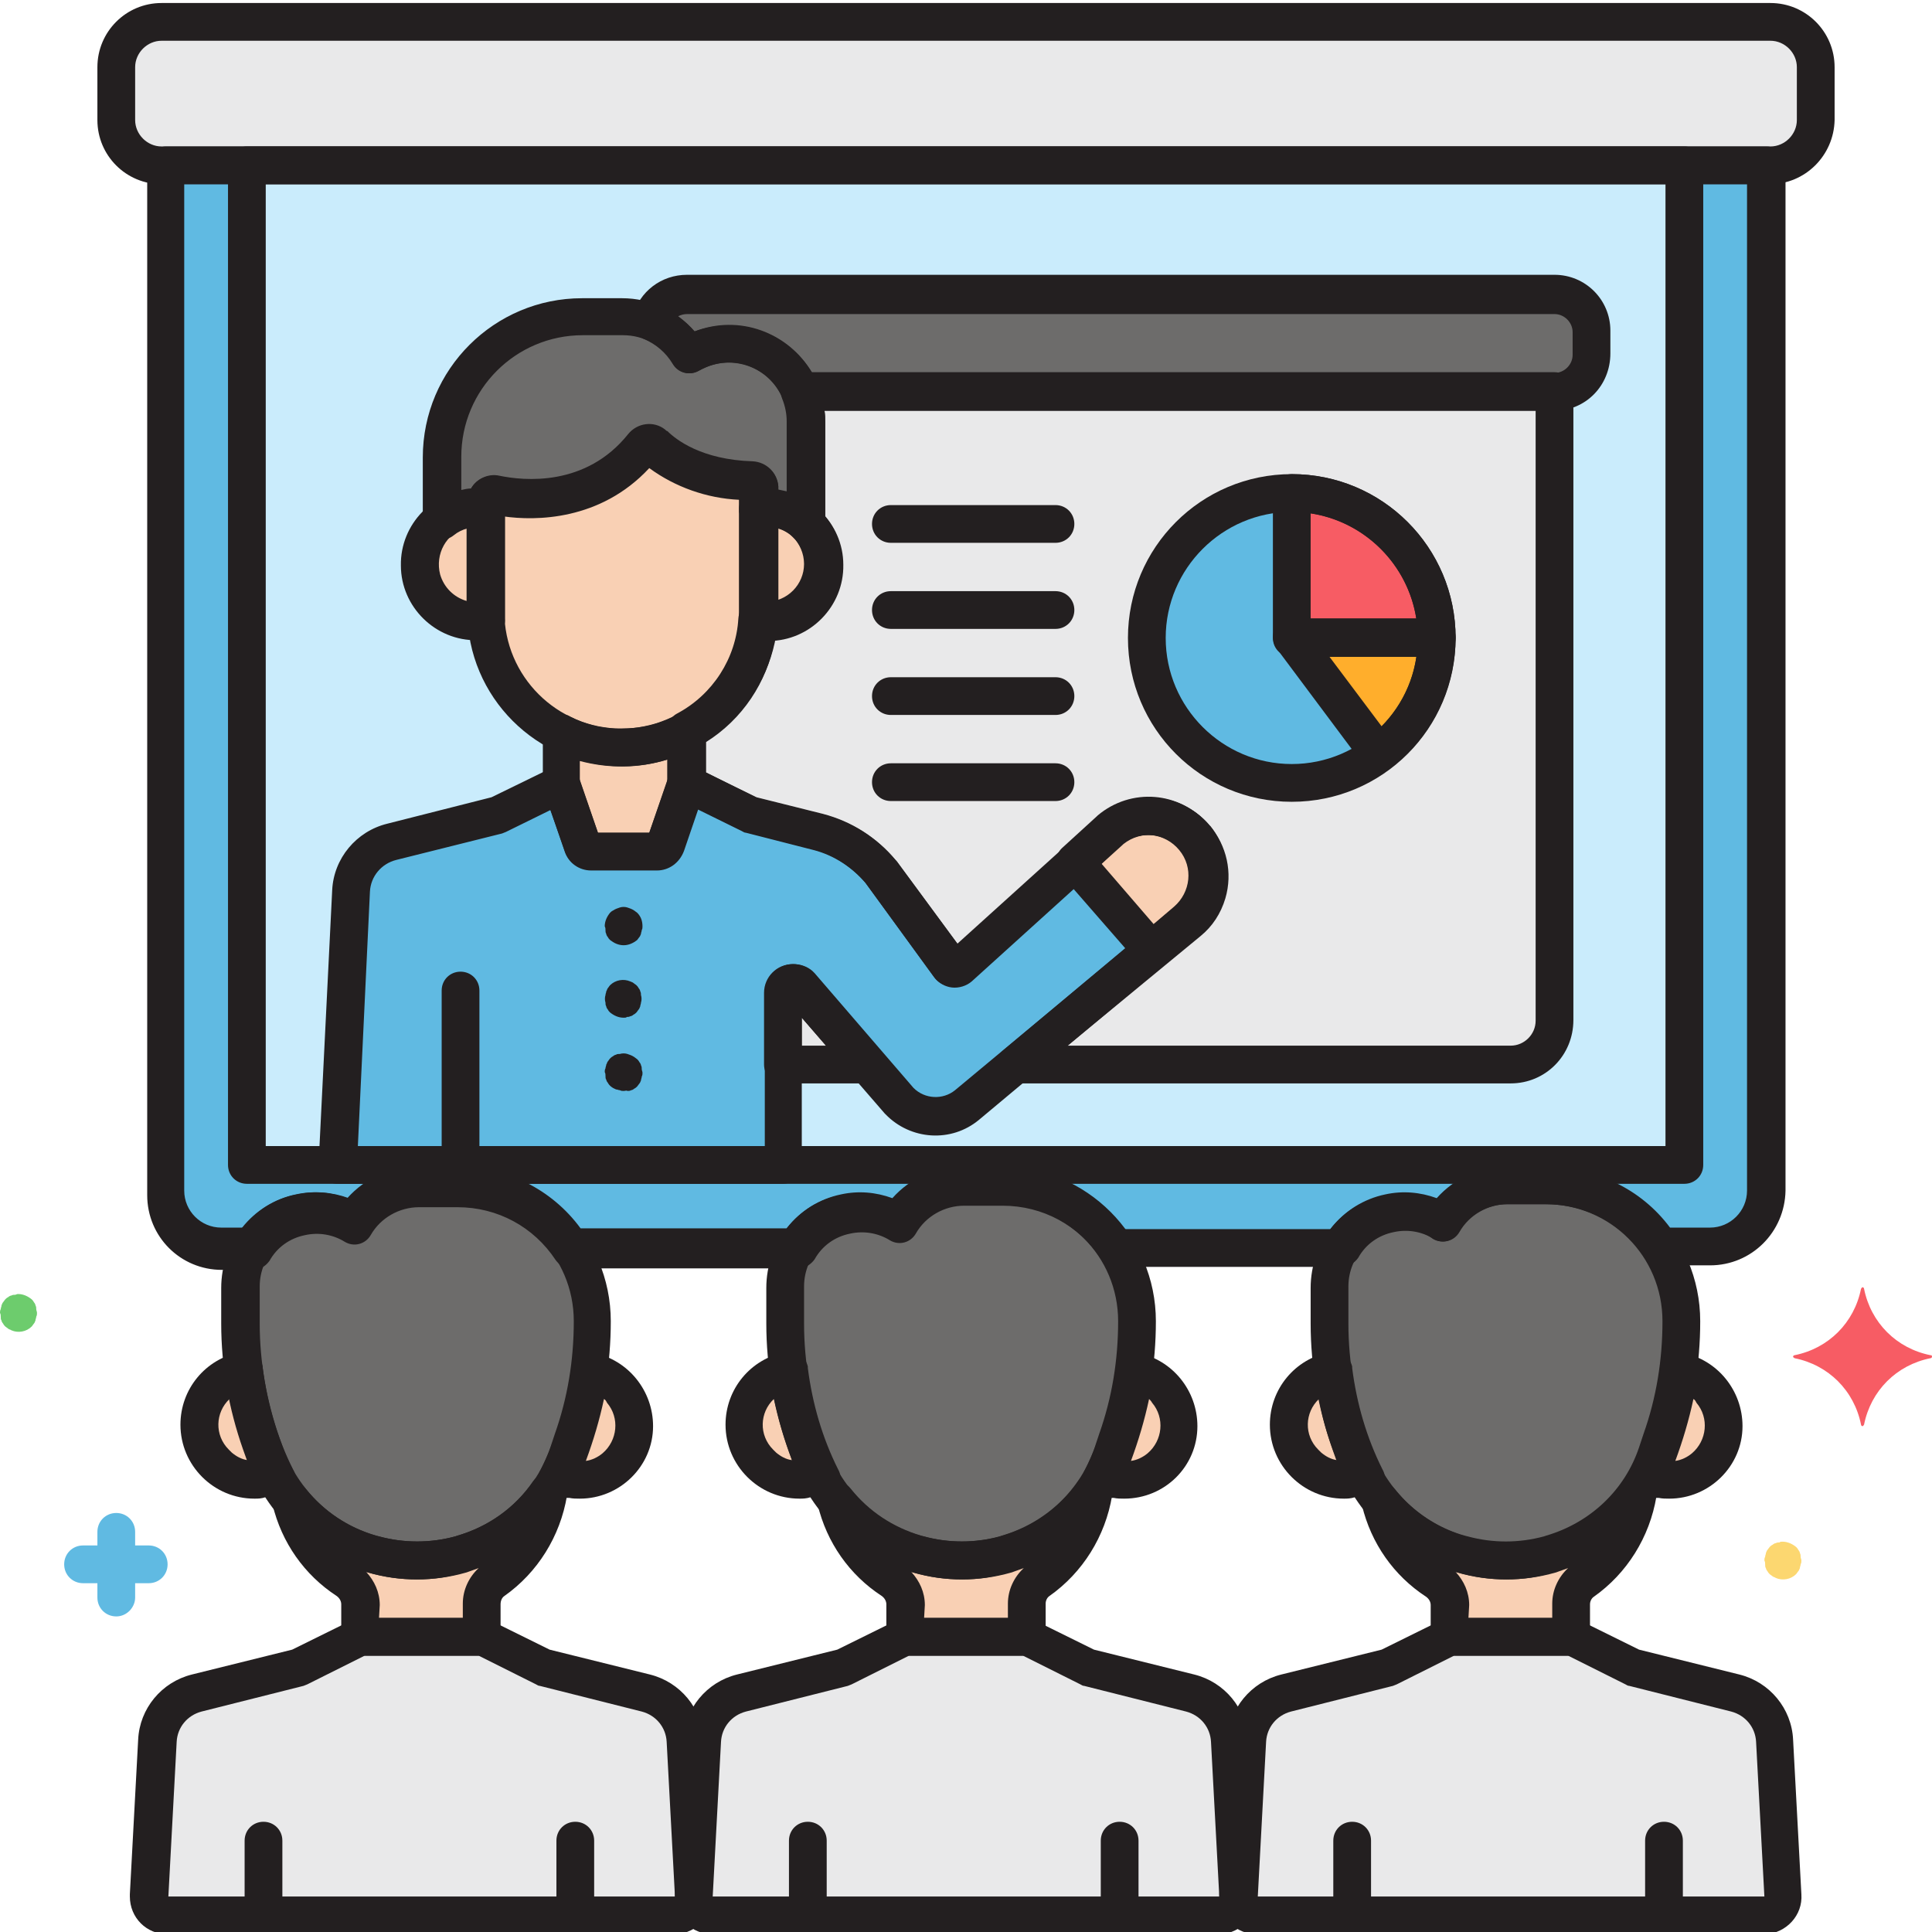
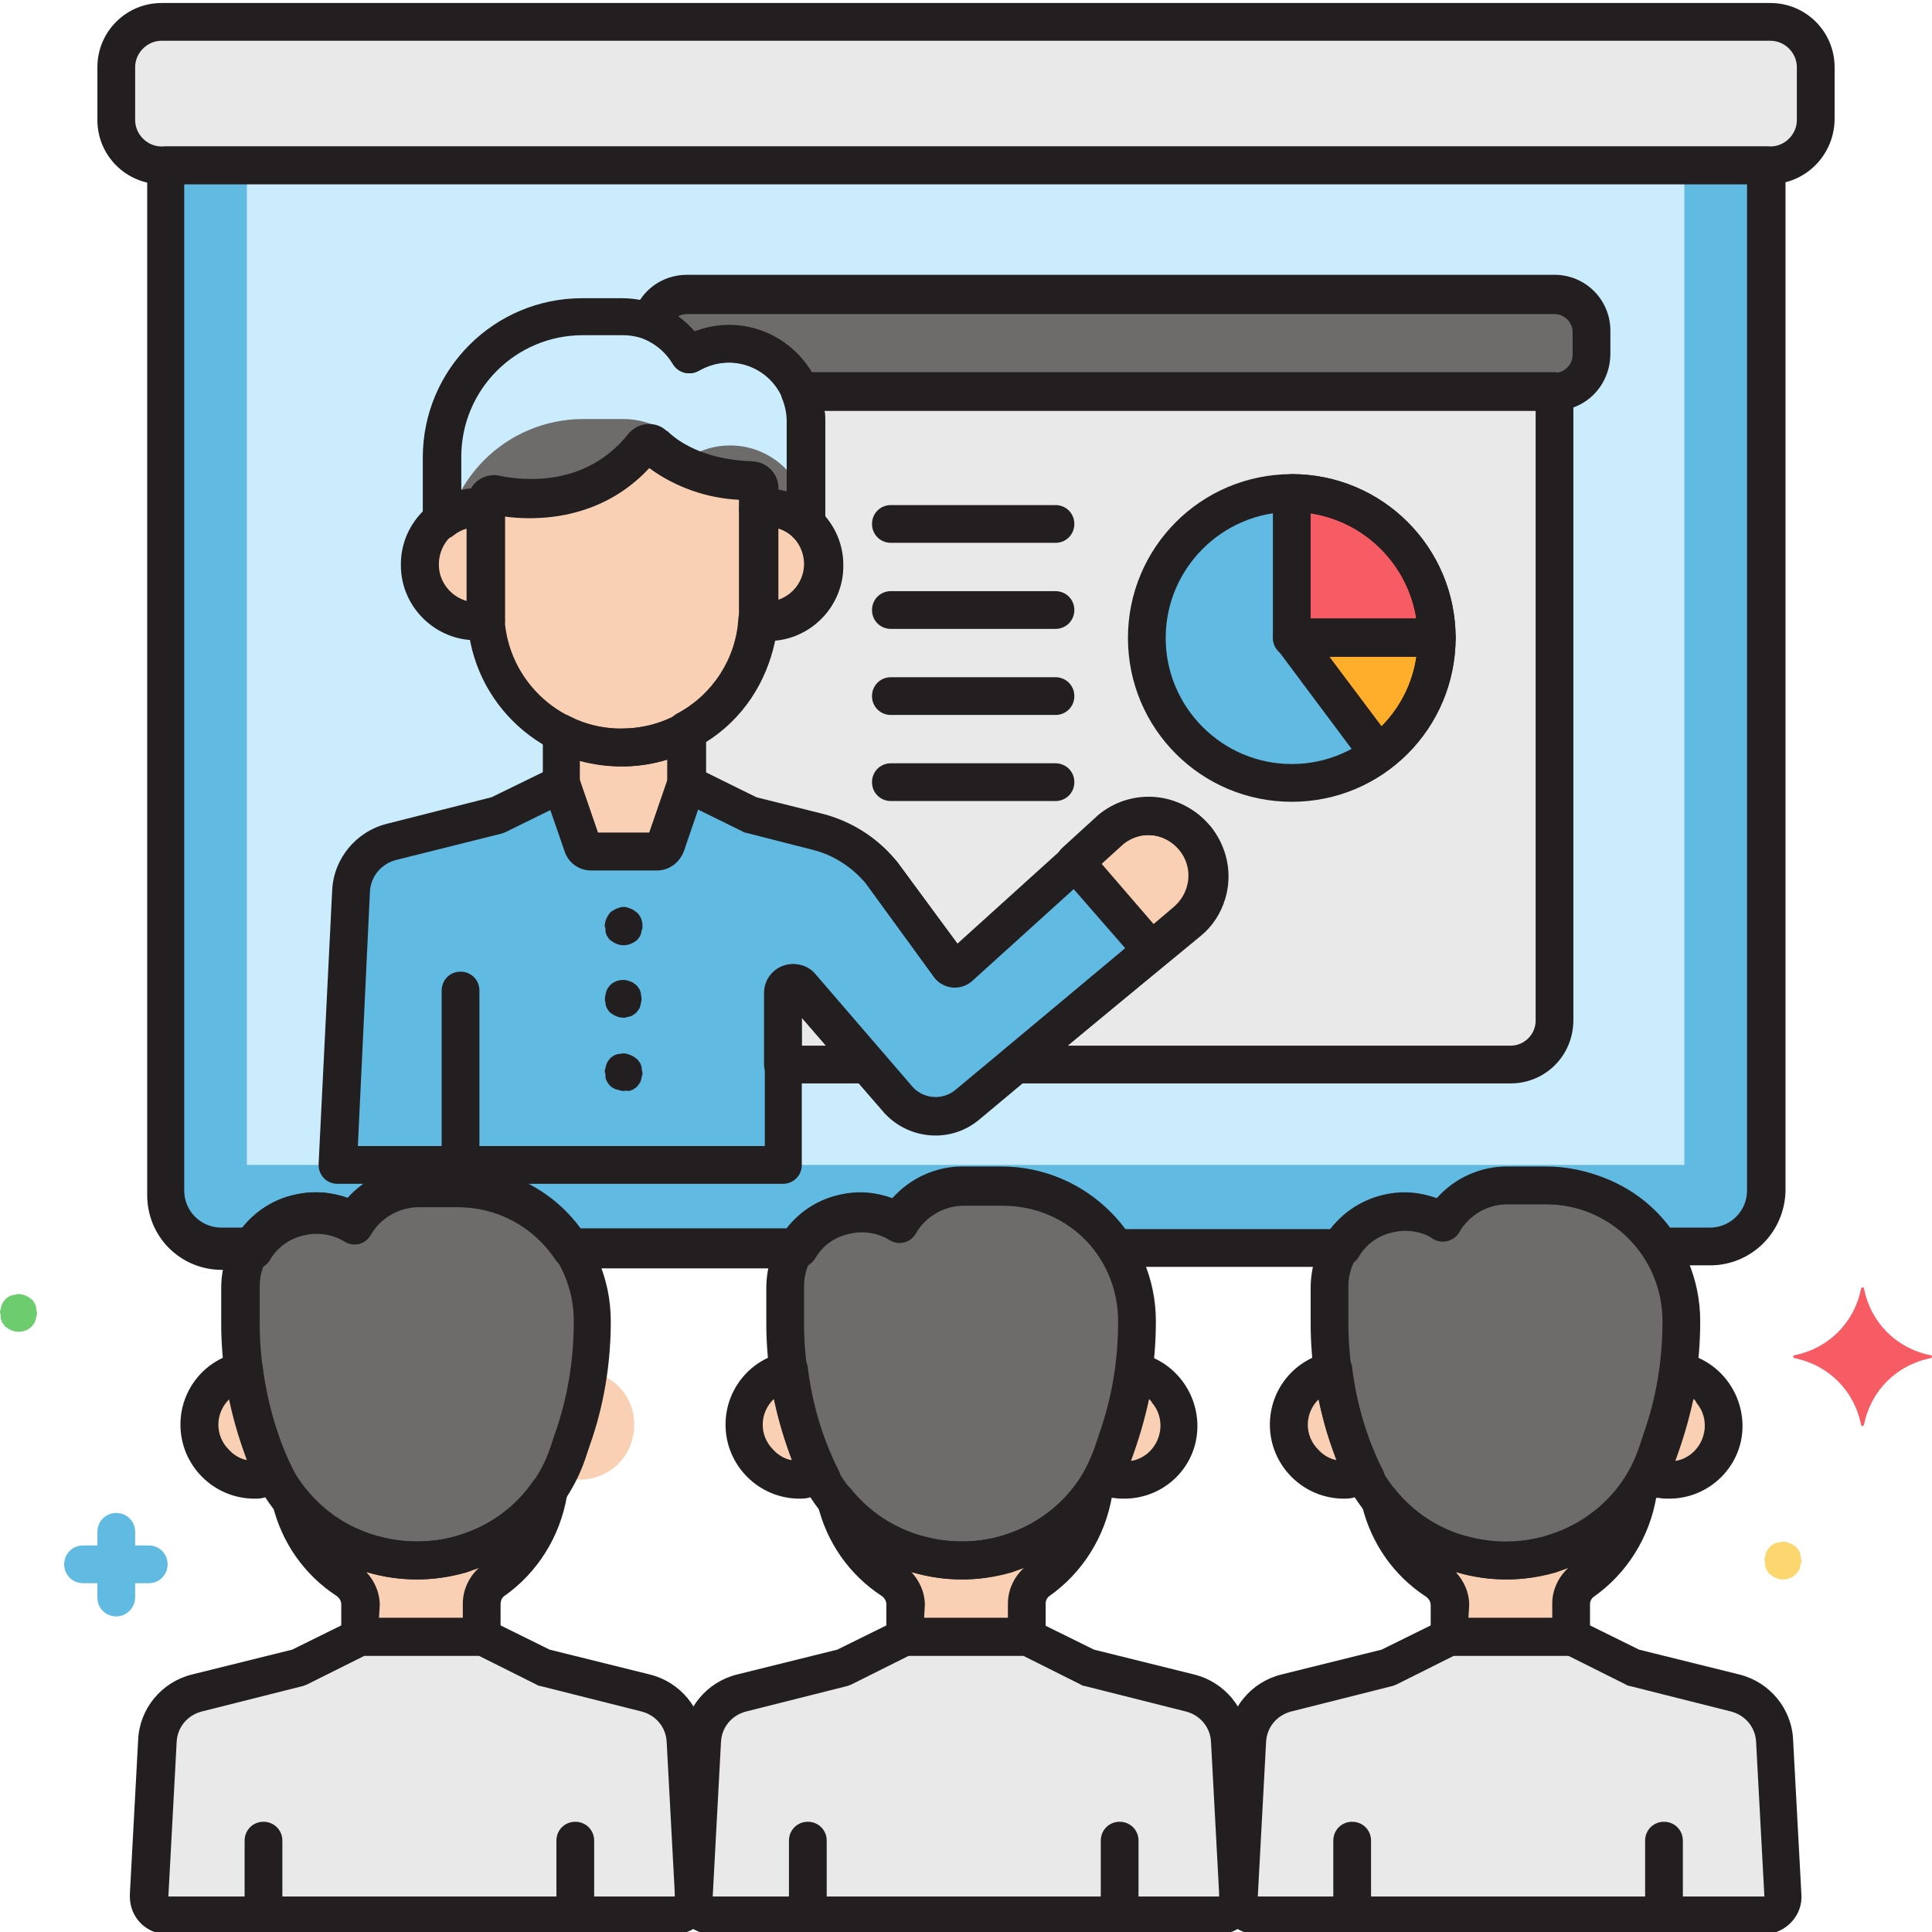
<svg xmlns="http://www.w3.org/2000/svg" height="511pt" viewBox="0 0 511.8 511" width="511pt">
  <path d="m157.199 349.602c0-19.801-16.199-36-36-36h-10.199c-7 0-13.602 3.797-17 9.797-4.199-2.598-9.398-3.398-14.199-2.398-9.402 2-16 10.398-15.801 20v9.398c0 10.801 1.801 21.602 5.398 31.801l1 2.801c4.602 12.801 15 22.602 28 26.398l.801.203c7.602 2.199 15.402 2.199 23 0l.602-.203c13.199-3.797 23.598-13.598 28-26.598l1.199-3.602c3.398-10.398 5.199-21 5.199-31.598zm0 0" fill="#6d6c6b" />
  <path d="m301.602 349.602c0-19.801-16.203-36-36-36h-10.203c-7 0-13.598 3.797-17 9.797-4.199-2.598-9.398-3.398-14.199-2.398-9.398 2-16 10.398-15.801 20v9.398c0 10.801 1.801 21.602 5.402 31.801l1 2.801c4.598 12.801 15 22.602 28 26.398l.801.203c7.598 2.199 15.398 2.199 23 0l.598-.203c13.199-3.797 23.602-13.598 28-26.598l1.199-3.602c3.402-10.398 5.203-21 5.203-31.598zm0 0" fill="#6d6c6b" />
  <path d="m445.801 349.602c0-19.801-16.199-36-36-36h-10.199c-7 0-13.602 3.797-17 9.797-4.203-2.598-9.402-3.398-14.203-2.398-9.398 2-16 10.398-15.797 20v9.398c0 10.801 1.797 21.602 5.398 31.801l1 2.801c4.602 12.801 15 22.602 28 26.398l.801.203c7.598 2.199 15.398 2.199 23 0l.598-.203c13-3.797 23.602-13.598 28-26.598l1.203-3.602c3.398-10.398 5.199-21 5.199-31.598zm0 0" fill="#6d6c6b" />
  <path d="m181.398 460.602c-.398-6-4.598-11.203-10.398-12.602l-27-6.801-16.398-8h-32.203l-16.199 8-27 6.801c-5.801 1.398-10 6.602-10.398 12.602l-2.199 41c-.203 2.797 2 5.199 4.797 5.398h.203 134.199c2.801 0 5-2.199 5-5v-.199zm0 0" fill="#e9e9ea" />
  <path d="m325.602 460.602c-.402-6-4.602-11.203-10.402-12.602l-27-6.801-16.199-8h-32.199l-16.199 8-27 6.801c-5.801 1.398-10 6.602-10.402 12.602l-2.199 41c-.199 2.797 2 5.199 4.801 5.398h.199 134.199c2.801 0 5-2.199 5-5v-.199zm0 0" fill="#e9e9ea" />
  <path d="m470 460.602c-.398-6-4.602-11.203-10.398-12.602l-27-6.801-16.203-8h-32.199l-16.199 8-27.199 6.801c-5.801 1.398-10 6.602-10.402 12.602l-2.199 41c-.199 2.797 2 5.199 4.801 5.398h.199 134.199c2.801 0 5-2.199 5-5v-.199zm0 0" fill="#e9e9ea" />
  <path d="m122.602 411.199-.602.199c-7.602 2.203-15.398 2.203-23 0l-.801-.199c-8.398-2.398-15.598-7.199-21-14 2 8.801 7.402 16.199 15 21.199 2.199 1.402 3.402 3.801 3.402 6.402v8.598h32.199s0-5 0-8.797c0-2.402 1.199-4.801 3.199-6.203 7.801-5.598 13-14 14.602-23.398-5.602 7.801-13.801 13.398-23 16.199zm0 0" fill="#f9d0b4" />
  <path d="m156.199 362.801c-1.398 10-4.199 19.598-8.598 28.598h3.598c8 1.203 15.402-4 16.602-12 .199-.797.199-1.398.199-2.199.199-7-4.801-13-11.801-14.398zm0 0" fill="#f9d0b4" />
  <path d="m64.602 362.801c-6.801 1.398-11.801 7.398-11.801 14.398.199 8 6.801 14.402 14.801 14.402.797 0 1.398 0 2.199-.203h3.398c-4.398-9-7.398-18.598-8.598-28.598zm0 0" fill="#f9d0b4" />
  <path d="m267 411.199-.602.199c-7.598 2.203-15.398 2.203-23 0l-.797-.199c-8.402-2.398-15.602-7.199-21-14 2 8.801 7.398 16.199 15 21.199 2.199 1.402 3.398 3.801 3.398 6.402v8.598h31.801s0-5 0-8.797c0-2.402 1.199-4.801 3.199-6.203 7.801-5.598 13-14 14.602-23.398-5.402 7.801-13.402 13.398-22.602 16.199zm0 0" fill="#f9d0b4" />
  <path d="m300.602 362.801c-1.402 10-4.203 19.598-8.801 28.598h3.598c8 1.203 15.402-4 16.602-12 .199-.797.199-1.398.199-2.199.199-7-4.801-13-11.598-14.398zm0 0" fill="#f9d0b4" />
  <path d="m209 362.801c-6.801 1.398-11.801 7.398-11.801 14.398.199 8 6.801 14.402 14.801 14.402.801 0 1.398 0 2.199-.203h3.402c-4.602-9-7.402-18.598-8.602-28.598zm0 0" fill="#f9d0b4" />
  <path d="m411.199 411.199-.598.199c-7.602 2.203-15.402 2.203-23 0l-.801-.199c-8.402-2.398-15.602-7.199-21-14 2 8.801 7.398 16.199 15 21.199 2.199 1.402 3.398 3.801 3.398 6.402v8.598h32.199s0-5 0-8.797c0-2.402 1.203-4.801 3.203-6.203 7.797-5.598 13-14 14.598-23.398-5.801 7.801-13.801 13.398-23 16.199zm0 0" fill="#f9d0b4" />
  <path d="m444.801 362.801c-1.402 10-4.199 19.598-8.801 28.598h3.602c8 1.203 15.398-4 16.598-12 .199-.797.199-1.398.199-2.199.203-7-4.598-13-11.598-14.398zm0 0" fill="#f9d0b4" />
  <path d="m353.199 362.801c-6.801 1.398-11.801 7.398-11.801 14.398.203 8 6.801 14.402 14.801 14.402.801 0 1.402 0 2.199-.203h3.402c-4.402-9-7.402-18.598-8.602-28.598zm0 0" fill="#f9d0b4" />
  <path d="m42.801 5.398h426.199c6.602 0 12 5.402 12 12v14c0 6.602-5.398 12-12 12h-426.199c-6.602 0-12-5.398-12-12v-14c0-6.598 5.398-12 12-12zm0 0" fill="#e9e9ea" />
  <path d="m58.602 329.801h8.398c5.602-9.199 17.801-12.199 27-6.602 3.602-6 10-9.801 17-9.801h10.199c12.199 0 23.402 6.203 30.199 16.402h59.801c5.602-9.199 17.801-12.199 27-6.602 3.602-6 10-9.801 17-9.801h10.199c12.203 0 23.402 6.203 30.203 16.402h59.797c5.602-9.199 17.801-12.199 27-6.602 3.602-6 10-9.801 17-9.801h10.203c12.199 0 23.398 6.203 30.199 16.402h13.199c8.199 0 14.801-6.602 14.801-14.801v-271.602h-424v271.602c0 8.199 6.598 14.801 14.801 14.801zm0 0" fill="#60bae2" />
  <path d="m65.398 43.398h380.801v264.801h-380.801zm0 0" fill="#caecfc" />
  <path d="m511.398 358.602c-9-1.801-15.797-8.602-17.598-17.602 0-.199-.199-.398-.402-.398-.199 0-.199.199-.398.398-1.801 9-8.602 15.801-17.602 17.602-.199 0-.398.199-.398.398s.199.199.398.398c9 1.801 15.801 8.602 17.602 17.602 0 .199.199.398.398.398.203 0 .203-.199.402-.398 1.801-9 8.598-15.801 17.598-17.602.203 0 .402-.199.402-.398 0-.398-.199-.398-.402-.398zm0 0" fill="#f75c64" />
  <path d="m39.398 419h-17.398c-2.801 0-5-2.199-5-5s2.199-5 5-5h17.398c2.801 0 5 2.199 5 5s-2.199 5-5 5zm0 0" fill="#60bae2" />
  <path d="m30.801 427.801c-2.801 0-5-2.199-5-5v-17.402c0-2.797 2.199-5 5-5s5 2.203 5 5v17.402c0 2.598-2.199 5-5 5zm0 0" fill="#60bae2" />
  <path d="m4.801 342.398c1.398 0 2.598.602 3.598 1.402.203.199.402.398.602.801.199.199.398.598.398.797.203.402.203.602.203 1 0 .402.199.602.199 1 0 .402 0 .602-.199 1 0 .402-.203.602-.203 1-.199.402-.199.602-.398.801s-.398.602-.602.801c-1.398 1.398-3.598 1.801-5.398 1-.199-.199-.602-.199-.801-.398-.199-.203-.598-.402-.801-.602-.199-.199-.398-.398-.598-.801-.199-.199-.402-.598-.402-.801-.199-.199-.199-.598-.199-1 0-.398 0-.598-.199-1 0-.398 0-.598.199-1 0-.398.199-.598.199-1 .203-.398.203-.598.402-.797.199-.203.398-.602.598-.801.203-.199.402-.402.801-.602.199-.199.602-.398.801-.398.398-.199.602-.199 1-.199.199 0 .398-.203.801-.203zm0 0" fill="#6dcc6d" />
  <path d="m472.199 408c1.402 0 2.602.602 3.602 1.398.199.203.398.402.598.801.203.199.402.602.402.801.199.398.199.602.199 1s.199.602.199 1 0 .602-.199 1c0 .398-.199.602-.199 1-.199.398-.199.602-.402.801-.199.199-.398.598-.598.801-1.402 1.398-3.602 1.797-5.402 1-.199-.203-.598-.203-.797-.402-.203-.199-.602-.398-.801-.598-.199-.203-.402-.402-.602-.801-.199-.199-.398-.602-.398-.801-.199-.199-.199-.602-.199-1s0-.602-.203-1c0-.398 0-.602.203-1 0-.398.199-.602.199-1 .199-.398.199-.602.398-.801s.402-.598.602-.801c.199-.199.398-.398.801-.598.199-.199.598-.402.797-.402.402-.199.602-.199 1-.199.203-.199.402-.199.801-.199zm0 0" fill="#fcd770" />
  <g fill="#231f20">
-     <path d="m446.199 313.199h-380.801c-2.797 0-5-2.199-5-5v-264.801c0-2.797 2.203-5 5-5h380.801c2.801 0 5 2.203 5 5v264.801c0 2.801-2.199 5-5 5zm-375.801-10h370.801v-254.801h-370.801zm0 0" />
    <path d="m468.801 48.398h-426c-9.402 0-17-7.598-17-17v-14c0-9.398 7.598-17 17-17h426.199c9.398 0 17 7.602 17 17v14c-.199 9.402-7.801 17-17.199 17zm-426-38c-3.801 0-7 3.203-7 7v14c0 3.801 3.199 7 7 7h426.199c3.801 0 7-3.199 7-7v-14c0-3.797-3.199-7-7-7zm0 0" />
    <path d="m152.398 512c-2.797 0-5-2.199-5-5v-19.801c0-2.801 2.203-5 5-5 2.801 0 5 2.199 5 5v19.801c0 2.801-2.398 5-5 5zm0 0" />
    <path d="m69.801 512c-2.801 0-5-2.199-5-5v-19.801c0-2.801 2.199-5 5-5s5 2.199 5 5v19.801c0 2.801-2.402 5-5 5zm0 0" />
    <path d="m178.602 512h-134.203c-5.598 0-10-4.398-10-10 0-.199 0-.398 0-.602l2.203-41c.398-8.199 6.199-15.199 14.199-17.199l26.598-6.598 15.801-7.801c.602-.402 1.402-.602 2.199-.602h32.203c.797 0 1.598.199 2.199.602l15.801 7.801 26.598 6.598c8 2 13.801 9 14.199 17.199l2.203 41c.398 5.602-4 10.203-9.402 10.602-.199 0-.398 0-.598 0zm-82-73.801-15.203 7.602c-.398.199-.598.199-1 .398l-27 6.801c-3.797 1-6.398 4.199-6.598 8l-2.199 41h134.199l-2.199-41c-.203-3.801-2.801-7-6.602-8l-27-6.801c-.398 0-.602-.199-1-.398l-15.199-7.602zm0 0" />
    <path d="m127.602 438.199h-32.203c-2.797 0-5-2.199-5-5v-8.598c0-.801-.398-1.602-1.199-2.203-8.598-5.598-14.598-14.199-17-24.199-.598-2.598 1-5.398 3.801-6 1.801-.398 3.801.199 5 1.801 4.801 6 11.199 10.199 18.602 12.398l.797.203c6.602 1.797 13.602 1.797 20.203 0l.598-.203c8.199-2.398 15.199-7.398 20-14.398 1.602-2.199 4.602-2.801 7-1.199 1.602 1.199 2.402 3 2 5-1.801 10.801-7.801 20.398-16.598 26.598-.602.402-1 1.203-1 2.203v8.797c0 2.602-2.203 4.801-5 4.801zm-27.203-10h22.203v-3.801c0-3.598 1.598-7 4.199-9.398-1 .398-1.801.602-2.801 1l-.602.199c-8.398 2.402-17.398 2.402-25.797 0l-.602-.199c2.199 2.398 3.602 5.398 3.602 8.801zm0 0" />
    <path d="m110.398 418c-4.398 0-8.598-.602-12.797-1.801l-.801-.199c-14.602-4.199-26.199-15.199-31.402-29.602l-1-2.797c-3.797-10.801-5.797-22-5.797-33.402v-9.398c0-12 8.199-22.402 19.797-24.801 4.602-1 9.203-.602 13.602 1 4.801-5.398 11.602-8.398 18.602-8.398h10.199c22.598 0 41 18.398 41 41 0 11.199-1.801 22.398-5.602 33l-1.199 3.598c-5 14.402-16.801 25.402-31.398 29.602l-.602.199c-3.801 1.398-8.199 2-12.602 2zm-26.598-92.602c-8.199 0-15 6.602-15 15v.402 9.398c0 10.199 1.801 20.402 5.199 30.199l1 2.801c4 11.199 13.199 20 24.602 23.199l.797.203c6.602 1.797 13.602 1.797 20.203 0l.598-.203c11.602-3.398 20.801-12 24.602-23.398l1.199-3.602c3.398-9.598 5-19.598 5-29.797 0-17.203-13.801-31-31-31h-10.199c-5.199 0-10.199 2.797-12.801 7.398-1.398 2.398-4.398 3.199-6.801 1.801-2.199-1.602-4.801-2.402-7.398-2.402zm0 0" />
-     <path d="m153.602 396.602c-1 0-1.801 0-2.801-.203h-3.199c-2.801 0-5-2.199-5-5 0-.797.199-1.797.598-2.398 4.199-8.398 6.801-17.602 8.199-26.801.402-2.801 3-4.598 5.602-4.199h.199c9.199 1.801 15.801 10 15.801 19.398 0 10.602-8.801 19.203-19.398 19.203zm6.398-26.402c-1.199 5.602-2.801 11-4.801 16.402 1.602-.203 3.199-1 4.402-2 4-3.402 4.598-9.402 1.199-13.402-.199-.398-.402-.801-.801-1zm0 0" />
    <path d="m67.398 396.602c-10.797 0-19.598-8.801-19.598-19.602 0-9.398 6.598-17.398 15.801-19.199 2.797-.602 5.398 1.199 6 3.801v.398c1.199 9.398 3.797 18.398 8 26.801 1.398 2.398.598 5.398-1.801 6.801-.801.398-1.602.598-2.402.598h-3c-1.199.402-2 .402-3 .402zm-6.598-26.402c-3.801 3.602-4 9.602-.199 13.402.199.199.598.598.797.797 1.203 1 2.602 1.801 4.203 2-2-5.199-3.602-10.598-4.801-16.199zm0 0" />
    <path d="m296.602 512c-2.801 0-5-2.199-5-5v-19.801c0-2.801 2.199-5 5-5 2.797 0 5 2.199 5 5v19.801c0 2.801-2.203 5-5 5zm0 0" />
    <path d="m214 512c-2.801 0-5-2.199-5-5v-19.801c0-2.801 2.199-5 5-5s5 2.199 5 5v19.801c0 2.801-2.199 5-5 5zm0 0" />
    <path d="m322.801 512h-134c-5.602 0-10-4.398-10-10 0-.199 0-.398 0-.602l2.199-41c.398-8.199 6.199-15.199 14.199-17.199l26.602-6.598 15.801-7.801c.598-.402 1.398-.602 2.199-.602h32c.801 0 1.598.199 2.199.602l15.801 7.801 26.598 6.598c8 2 13.801 9 14.203 17.199l2.199 41c.398 5.602-4 10.203-9.402 10.602-.199 0-.398 0-.598 0zm-82-73.801-15.199 7.602c-.402.199-.602.199-1 .398l-27 6.801c-3.801 1-6.402 4.199-6.602 8l-2.199 41h134.199l-2.199-41c-.199-3.801-2.801-7-6.602-8l-27-6.801c-.398 0-.598-.199-1-.398l-15.199-7.602zm0 0" />
    <path d="m271.801 438.199h-32c-2.801 0-5-2.199-5-5v-8.598c0-.801-.402-1.602-1.199-2.203-8.602-5.598-14.602-14.199-17-24.199-.602-2.598 1-5.398 3.797-6 1.801-.398 3.801.199 5 1.801 4.801 6 11.203 10.199 18.602 12.398l.801.203c6.598 1.797 13.598 1.797 20.199 0l.602-.203c8.199-2.398 15.199-7.398 20-14.398 1.598-2.199 4.598-2.801 7-1.199 1.598 1.199 2.398 3 2 5-1.801 10.801-7.801 20.398-16.602 26.598-.602.402-1 1.203-1 2v8.801c-.199 2.801-2.398 5-5.199 5zm-27-10h22.199v-3.801c0-3.598 1.602-7 4.199-9.398-1 .398-1.801.602-2.801 1l-.598.199c-8.402 2.402-17.402 2.402-25.801 0l-.602-.199c2.203 2.398 3.602 5.398 3.602 8.801zm22.199-17" />
    <path d="m254.801 418c-4.402 0-8.602-.602-12.801-1.801l-.801-.199c-14.598-4.199-26.199-15.199-31.398-29.602l-1-2.797c-3.801-10.801-5.801-22-5.801-33.402v-9.398c0-12 8.199-22.402 19.801-24.801 4.598-1 9.199-.602 13.598 1 4.801-5.398 11.602-8.398 18.602-8.398h10.199c22.602 0 41 18.398 41 41 0 11.199-1.801 22.398-5.598 33l-1.203 3.598c-5 14.402-16.797 25.402-31.398 29.602l-.602.199c-4 1.398-8.199 2-12.598 2zm-26.801-92.602c-8.199 0-15 6.602-15 15v.402 9.398c0 10.199 1.801 20.402 5.199 30.199l1 2.801c4 11.199 13.199 20 24.602 23.199l.801.203c6.598 1.797 13.598 1.797 20.199 0l.598-.203c11.602-3.398 20.801-12 24.602-23.398l1.199-3.602c3.402-9.598 5-19.598 5-29.797 0-17.203-13.801-31-31-31h-10.199c-5.199 0-10.199 2.797-12.801 7.398-1.398 2.398-4.398 3.199-6.801 1.801-2.199-1.602-4.797-2.402-7.398-2.402zm0 0" />
    <path d="m297.801 396.602c-1 0-1.801 0-2.801-.203h-3.199c-2.801 0-5-2.199-5-5 0-.797.199-1.797.598-2.398 4.203-8.398 6.801-17.602 8.203-26.801.398-2.801 3-4.598 5.598-4.199h.199c9.203 1.801 15.801 10 15.801 19.398 0 10.602-8.598 19.203-19.398 19.203zm6.598-26.402c-1.199 5.602-2.797 11-4.797 16.402 1.598-.203 3.199-1 4.398-2 4-3.402 4.602-9.402 1.199-13.402-.199-.398-.598-.801-.801-1zm0 0" />
    <path d="m211.801 396.602c-10.801 0-19.602-8.801-19.602-19.602 0-9.398 6.602-17.398 15.801-19.199 2.801-.602 5.398 1.199 6 3.801v.398c1.199 9.398 3.801 18.398 8 26.801 1.398 2.398.602 5.398-1.801 6.801-.801.398-1.598.598-2.398.598h-3c-1.199.402-2.199.402-3 .402zm-6.801-26.402c-3.801 3.602-4 9.602-.199 13.402.199.199.598.598.801.797 1.199 1 2.598 1.801 4.199 2-2-5.199-3.602-10.598-4.801-16.199zm0 0" />
    <path d="m440.801 512c-2.801 0-5-2.199-5-5v-19.801c0-2.801 2.199-5 5-5s5 2.199 5 5v19.801c0 2.801-2.199 5-5 5zm0 0" />
    <path d="m358.199 512c-2.801 0-5-2.199-5-5v-19.801c0-2.801 2.199-5 5-5s5 2.199 5 5v19.801c0 2.801-2.199 5-5 5zm0 0" />
    <path d="m467.199 512h-134.199c-5.602 0-10-4.398-10-10 0-.199 0-.398 0-.602l2.199-41c.402-8.199 6.199-15.199 14.199-17.199l26.602-6.598 15.801-7.801c.598-.402 1.398-.602 2.199-.602h32.199c.801 0 1.602.199 2.199.602l15.801 7.801 26.602 6.598c8 2 13.801 9 14.199 17.199l2.199 41c.402 5.602-4 10.203-9.398 10.602-.199 0-.402 0-.602 0zm-82-73.801-15.199 7.602c-.398.199-.602.199-1 .398l-27 6.801c-3.801 1-6.398 4.199-6.602 8l-2.199 41h134.199l-2.199-41c-.199-3.801-2.801-7-6.598-8l-27-6.801c-.402 0-.602-.199-1-.398l-15.203-7.602zm0 0" />
    <path d="m416.199 438.199h-32.199c-1.801 0-5-.801-5-6.199v-7.199c0-.801-.398-1.602-1.199-2.199-8.602-5.602-14.602-14.203-17-24.203-.602-2.598 1-5.398 3.801-6 1.797-.398 3.797.203 5 1.801 4.797 6 11.199 10.199 18.598 12.402l.801.199c6.602 1.801 13.602 1.801 20.199 0l.602-.199c8.199-2.402 15.199-7.402 20-14.402 1.598-2.199 4.598-2.801 7-1.199 1.598 1.199 2.398 3 2 5-1.801 10.801-7.801 20.398-16.602 26.602-.598.398-1 1.199-1 2v8.797c0 2.602-2.398 4.801-5 4.801zm-27.199-10h22.199v-3.801c0-3.598 1.602-7 4.199-9.398-1 .398-1.797.602-2.797 1l-.602.199c-8.398 2.402-17.398 2.402-25.801 0l-.598-.199c2.199 2.398 3.598 5.398 3.598 8.801zm0 0" />
    <path d="m399 418c-4.398 0-8.602-.602-12.801-1.801l-.801-.199c-14.598-4.199-26.199-15.199-31.398-29.602l-1-2.797c-3.801-10.801-5.801-22-5.801-33.402v-9.398c0-12 8.199-22.402 19.801-24.801 4.602-1 9.199-.602 13.602 1 4.797-5.398 11.598-8.398 18.598-8.398h10.199c22.602 0 41 18.398 41 41 0 11.199-1.797 22.398-5.598 33l-1.199 3.598c-5 14.402-16.801 25.402-31.402 29.602l-.598.199c-3.801 1.398-8.203 2-12.602 2zm-26.801-92.602c-8.199 0-15 6.602-15 15v.402 9.398c0 10.199 1.801 20.402 5.199 30.199l1 2.801c4 11.199 13.203 20 24.602 23.199l.801.203c6.598 1.797 13.598 1.797 20.199 0l.602-.203c11.598-3.398 20.797-12 24.598-23.398l1.199-3.602c3.402-9.598 5-19.598 5-29.797 0-17.203-13.797-31-31-31h-10.199c-5.199 0-10.199 2.797-12.801 7.398-1.398 2.398-4.398 3.199-6.797 1.801-2-1.602-4.602-2.402-7.402-2.402zm0 0" />
    <path d="m442.199 396.602c-1 0-1.801 0-2.801-.203h-3.199c-2.801 0-5-2.199-5-5 0-.797.199-1.797.602-2.398 4.199-8.398 6.801-17.602 8.199-26.801.398-2.801 3-4.598 5.602-4.199h.199c9.199 1.801 15.801 10 15.801 19.398 0 10.602-8.801 19.203-19.402 19.203zm6.402-26.402c-1.203 5.602-2.801 11-4.801 16.402 1.598-.203 3.199-1 4.398-2 4-3.402 4.602-9.402 1.199-13.402-.199-.398-.398-.801-.797-1zm0 0" />
    <path d="m356 396.602c-10.801 0-19.602-8.801-19.602-19.602 0-9.398 6.602-17.398 15.801-19.199 2.801-.602 5.402 1.199 6 3.801v.398c1.199 9.398 3.801 18.398 8 26.801 1.402 2.398.602 5.398-1.801 6.801-.797.398-1.598.598-2.398.598h-3c-1.199.402-2.199.402-3 .402zm-6.602-26.402c-3.797 3.602-4 9.602-.199 13.402.199.199.602.598.801.797 1.199 1 2.602 1.801 4.199 2-2.199-5.199-3.801-10.598-4.801-16.199zm0 0" />
    <path d="m453 334.801h-13.199c-1.602 0-3.199-.801-4.199-2.199-5.801-8.801-15.402-14-26-14h-10.203c-5.199 0-10.199 2.797-12.797 7.398-1.402 2.398-4.402 3.199-6.801 1.801-3.199-2-7-2.602-10.602-1.801-4 .801-7.398 3.199-9.398 6.801-1 1.398-2.602 2.398-4.199 2.398h-59.801c-1.602 0-3.199-.801-4.199-2.199-5.801-8.801-15.402-14-26-14h-10.203c-5.199 0-10.199 2.801-12.797 7.398-1.402 2.402-4.402 3.203-6.801 1.801-3.199-2-7-2.598-10.602-1.801-4 .801-7.398 3.203-9.398 6.801-1 1.402-2.602 2.402-4.199 2.402h-60.203c-1.598 0-3.199-.801-4.199-2.203-5.801-8.797-15.398-14-26-14h-10.199c-5.199 0-10.199 2.801-12.801 7.402-1.398 2.398-4.398 3.199-6.801 1.801-3.199-2-7-2.602-10.598-1.801-4 .801-7.402 3.199-9.402 6.801-1 1.398-2.598 2.398-4.199 2.398h-8.398c-11 0-19.801-8.801-19.801-19.801v-272.801c0-2.797 2.199-5 5-5h424c2.801 0 5 2.203 5 5v271.602c-.199 11-9 19.801-20 19.801zm-10.602-10h10.602c5.398 0 9.801-4.402 9.801-9.801v-266.602h-414v266.602c0 5.398 4.398 9.801 9.801 9.801h5.797c3.602-4.602 8.602-7.801 14.402-8.801 4.598-1 9.199-.602 13.598 1 4.801-5.398 11.602-8.398 18.602-8.398h10.199c12.801 0 25 6 32.602 16.398h54.598c3.602-4.602 8.602-7.801 14.402-8.801 4.598-1 9.199-.598 13.598 1 4.801-5.398 11.602-8.398 18.602-8.398h10.199c12.801 0 25 6 32.602 16.398h54.598c3.602-4.598 8.602-7.801 14.402-8.801 4.598-1 9.199-.598 13.598 1 4.801-5.398 11.602-8.398 18.602-8.398h10.199c13.402-.398 25.602 5.602 33.199 15.801zm0 0" />
  </g>
  <path d="m411.801 103.398h-199.801c1 2.402 1.602 5.203 1.602 7.801v27c6 5.801 6.199 15.199.598 21.199-3.398 3.602-8.398 5.203-13.398 4.402-.801 12.398-8 23.398-18.801 29.199v14l16.801 8.398 18 4.602c6.398 1.602 12.199 5.398 16.598 10.602l18.402 25c.598.797 1.598 1 2.398.398l30.801-27.801 9.199-8.398c12-10 29.602 1.598 25.199 16.398-.797 3-2.598 5.602-5 7.602l-9 7.398-.199.199-36.199 30.203h131.199c6.402 0 11.602-5.203 11.602-11.602zm0 0" fill="#e9e9ea" />
  <path d="m207.398 262.801v19h22.402l-18-21c-1-1-2.801-.801-3.801.199-.398.398-.602 1-.602 1.801zm0 0" fill="#e9e9ea" />
  <path d="m380.602 168.602c0 21.207-17.195 38.398-38.402 38.398s-38.398-17.191-38.398-38.398c0-21.211 17.191-38.402 38.398-38.402s38.402 17.191 38.402 38.402zm0 0" fill="#60bae2" />
  <path d="m342.199 130.199v38.402h38.402c0-21.203-17.203-38.402-38.402-38.402zm0 0" fill="#f75c64" />
  <path d="m342.199 168.602 23 30.797c9.602-7.199 15.402-18.598 15.402-30.797zm0 0" fill="#ffae2c" />
  <path d="m316.602 221.801c-5.402-6.801-15.402-7.801-22.203-2.402 0 0-.199.203-.199.203l-40 36.199c-.801.598-1.801.598-2.398-.199l-18.402-25c-4.199-5.203-10-8.801-16.598-10.602l-18-4.602-16.801-8.398-5.602 16.398c-.398 1-1.199 1.602-2.199 1.602h-17.398c-1 0-2-.602-2.199-1.602l-5.602-16.398-16.801 8.398-28 7c-6 1.602-10.398 6.801-10.801 13l-4 72.801h118v-45.598c0-1.402 1.203-2.602 2.602-2.602.602 0 1.199.199 1.801.602l26.398 30.598c4.801 5 12.602 5.402 18 1l58.402-48.598c6.398-5.402 7.398-15.203 2-21.801zm0 0" fill="#60bae2" />
-   <path d="m126.398 134c.801 0 1.602 0 2.402.199v-1.801c0-1 .801-2 2-2h.398c6.602 1.402 26 3.801 39.199-12.797.602-.801 1.801-1 2.801-.402 0 0 .199 0 .199.199 3 3 11 9 26 9.402 1 0 1.801.801 1.801 1.801v.598 5c4.602-.801 9.402.801 12.801 4v-27c0-11.398-9.199-20.598-20.602-20.598-3.797 0-7.398 1-10.598 3-3.801-6.203-10.402-10-17.602-10h-10.598c-20.602 0-37.203 16.598-37.203 37.199v16.598c2.203-2.199 5.602-3.398 9-3.398zm0 0" fill="#6d6c6b" />
+   <path d="m126.398 134c.801 0 1.602 0 2.402.199v-1.801c0-1 .801-2 2-2h.398c6.602 1.402 26 3.801 39.199-12.797.602-.801 1.801-1 2.801-.402 0 0 .199 0 .199.199 3 3 11 9 26 9.402 1 0 1.801.801 1.801 1.801v.598 5c4.602-.801 9.402.801 12.801 4c0-11.398-9.199-20.598-20.602-20.598-3.797 0-7.398 1-10.598 3-3.801-6.203-10.402-10-17.602-10h-10.598c-20.602 0-37.203 16.598-37.203 37.199v16.598c2.203-2.199 5.602-3.398 9-3.398zm0 0" fill="#6d6c6b" />
  <path d="m411.801 77.602h-229.801c-4.398 0-8.398 3-9.602 7.398 4.203 1.602 7.801 4.801 10 8.602 3.203-2 6.801-3 10.602-3 8.398 0 15.801 5 19 12.797h199.801c5.398 0 9.801-4.398 9.801-9.797v-6c0-5.602-4.402-10-9.801-10zm0 0" fill="#6d6c6b" />
  <path d="m203.199 134c-.801 0-1.598 0-2.398.199v2.402 24.797 2.402c8.199 1.398 16-4.199 17.199-12.402 1.398-8.199-4.199-16-12.398-17.199-.801 0-1.602-.199-2.402-.199zm0 0" fill="#f9d0b4" />
  <path d="m128.602 161.602v-24.801c0-.801 0-1.602 0-2.402-8.203-1.398-16 4.203-17.402 12.402-1.398 8.199 4.199 16 12.402 17.398 1.598.199 3.398.199 5 0 0-1 0-1.801 0-2.598zm0 0" fill="#f9d0b4" />
  <path d="m170.199 117.801c-13.199 16.598-32.598 14.199-39.199 12.801-1-.203-2 .398-2.199 1.398v.398 29c0 20 16.199 36 36 36 20 0 36-16.199 36-36v-32c0-.199 0-.398 0-.598 0-1-.801-1.801-1.801-1.801-15-.398-22.801-6.398-26-9.398-.801-.801-2-.801-2.801.199zm0 0" fill="#f9d0b4" />
  <path d="m164.801 197.602c-5.602 0-11.199-1.402-16-3.801v13.398l5.598 16.402c.402 1 1.203 1.598 2.203 1.598h17.398c1 0 2-.598 2.199-1.598l5.602-16.402v-13.801c-5.199 2.801-11 4.203-17 4.203zm0 0" fill="#f9d0b4" />
  <path d="m294.199 219.602-9.199 8.398 20.398 23.398 9.203-7.598c6.598-5.602 7.598-15.602 2-22.199-5.801-6.801-15.801-7.602-22.402-2zm0 0" fill="#f9d0b4" />
  <path d="m203.199 169.199c-1 0-2.199 0-3.199-.199-2.602-.398-4.398-2.602-4.199-5.199 0-.602 0-1.402 0-2v-25c0-.801 0-1.402 0-2-.199-2.602 1.598-4.801 4.199-5.199 1-.203 2.199-.203 3.199-.203 11-.199 20.199 8.801 20.199 19.801.203 11-8.797 20.199-19.797 20.199-.203-.199-.402-.199-.402-.199zm2.602-29.801v19.402c5.398-1.402 8.398-7 7-12.402-1-3.398-3.602-6-7-7zm0 0" fill="#231f20" />
  <path d="m126.398 169.199c-11 .199-20.199-8.801-20.199-19.801-.199-11 8.801-20.199 19.801-20.199h.398c1 0 2.203 0 3.203.199 2.598.402 4.398 2.602 4.199 5.203v2 24.797 2c.199 2.602-1.602 4.801-4.199 5.203-1.203.598-2.203.598-3.203.598zm-2.797-29.801c-5.402 1.402-8.402 7-7 12.402 1 3.398 3.598 6 7 7zm0 0" fill="#231f20" />
  <path d="m164.801 202.602c-22.602 0-41-18.402-41-41v-29c0-3.801 3-7 7-7 .398 0 1 0 1.398.199 6.602 1.398 23 3 34.199-11 2.402-3 6.801-3.602 9.801-1.199.199.199.402.398.602.398 2.199 2.199 9 7.602 22.598 8 3.602.199 6.602 3 6.801 6.801v32.801c-.398 22.598-18.801 41-41.398 41zm-31.199-66.402v25.402c0 17.199 14 31 31 31s31.199-13.801 31.199-31v-29.801c-8.602-.402-17-3.402-23.801-8.402-12.801 13.801-29.801 13.801-38.398 12.801zm40.398-15.199" fill="#231f20" />
  <path d="m213.602 143.398c-1.203 0-2.602-.598-3.402-1.398-2.199-2.199-5.398-3.199-8.598-2.602-2.801.402-5.203-1.398-5.801-4.199 0-.199 0-.598 0-.801v-2.398c-8.602-.398-17-3.398-23.801-8.398-13 14-30.199 14-38.602 12.797-.797 2.203-3.199 3.402-5.398 3-2.801-.398-5.602.203-7.801 2-2.199 1.801-5.398 1.402-7-.797-.801-.801-1.199-2-1.199-3.203v-16.598c0-23.402 19-42.199 42.199-42.199h10.602c7.398 0 14.398 3.199 19.199 8.797 2.801-1 5.801-1.598 9-1.598 14.199 0 25.602 11.398 25.602 25.598v27c0 2.602-2.203 5-5 5zm-7.801-14.199c1 .199 1.801.402 2.801.602v-18.602c0-8.598-7-15.598-15.402-15.598-2.801 0-5.598.797-8 2.199-2.398 1.398-5.398.598-6.801-1.801-2.797-4.801-7.797-7.602-13.398-7.602h-10.602c-17.797 0-32.199 14.402-32.199 32.203v8.797c.801-.199 1.801-.398 2.602-.398 1.398-2.602 4.598-4 7.398-3.398 6.602 1.398 23 3 34.199-11 2.402-3 6.801-3.602 9.801-1.203.199.203.402.402.602.402 2.199 2.199 9 7.598 22.598 8 3.602.199 6.602 3 6.801 6.801zm0 0" fill="#231f20" />
  <path d="m165.199 250c-1.398 0-2.598-.602-3.598-1.398-.203-.203-.402-.402-.602-.801-.199-.199-.398-.602-.398-.801-.203-.398-.203-.602-.203-1s0-.602-.199-1c0-1.398.602-2.602 1.402-3.602.199-.199.398-.398.797-.598.602-.402 1.203-.602 1.801-.801.602-.199 1.402-.199 2 0 .602.199 1.199.398 1.801.801.199.199.602.398.801.598 1 1 1.398 2.203 1.398 3.602 0 .398 0 .602-.199 1 0 .398-.199.602-.199 1-.199.398-.199.602-.402.801-.199.199-.398.598-.598.801-1 .797-2.199 1.398-3.602 1.398zm0 0" fill="#231f20" />
  <path d="m165.199 269.199c-1.398 0-2.598-.598-3.598-1.398-.203-.199-.402-.402-.602-.801-.199-.199-.398-.602-.398-.801-.203-.398-.203-.598-.203-1-.199-.598-.199-1.398 0-2 0-.398.203-.598.203-1 .199-.199.199-.598.398-.801.199-.199.398-.598.602-.797 1.398-1.402 3.598-1.801 5.398-1 .398.199.602.199.801.398s.598.398.801.602c.199.199.398.398.598.797.199.203.402.602.402.801.199.402.199.602.199 1 .199.602.199 1.402 0 2 0 .402-.199.602-.199 1-.203.402-.203.602-.402.801s-.398.602-.598.801c-.203.199-.402.398-.801.598-.199.203-.602.402-.801.402-.398.199-.602.199-1 .199 0 .199-.398.199-.801.199zm0 0" fill="#231f20" />
  <path d="m165.199 288.602c-.398 0-.598 0-1-.203-.398 0-.598-.199-1-.199-1-.398-1.801-1-2.199-1.801-.199-.199-.398-.598-.398-.797-.203-.203-.203-.602-.203-1 0-.402 0-.602-.199-1 0-.402 0-.602.199-1 0-.402.203-.602.203-1 .199-.203.199-.602.398-.801s.398-.602.602-.801c.199-.199.398-.398.797-.602.203-.199.602-.398.801-.398.199-.199.602-.199 1-.199.602-.199 1.402-.199 2 0 .602.199 1.199.398 1.801.801.199.199.602.398.801.598s.398.402.598.801c.203.199.402.602.402.801.199.398.199.598.199 1 0 .398.199.598.199 1 0 .398 0 .598-.199 1 0 .398-.199.598-.199 1-.199.398-.199.598-.402.801-.199.199-.398.598-.598.797-.199.203-.402.402-.801.602-.199.199-.602.398-.801.398-.398.203-.598.203-1 .203-.199-.203-.598 0-1 0zm0 0" fill="#231f20" />
  <path d="m122 313.199c-2.801 0-5-2.199-5-5v-46.199c0-2.801 2.199-5 5-5s5 2.199 5 5v46.199c0 2.801-2.199 5-5 5zm0 0" fill="#231f20" />
  <path d="m174 230.199h-17.398c-3.203 0-6-2-7-5l-5.602-16.398c-.199-.602-.199-1-.199-1.602v-13.398c0-2.801 2.199-5 5-5 .801 0 1.598.199 2.199.598 4.199 2.203 9 3.402 13.801 3.203 5.199 0 10.199-1.203 14.801-3.801 2.398-1.402 5.398-.402 6.797 2 .402.801.602 1.598.602 2.398v13.801c0 .602 0 1.199-.199 1.602l-5.602 16.398c-1.199 3.199-4 5.199-7.199 5.199zm-15.602-10h13.602l4.801-13.801v-5.598c-7.602 2.398-15.602 2.398-23.199.398v5.199zm0 0" fill="#231f20" />
  <path d="m411.801 108.398h-199.801c-2 0-3.801-1.199-4.602-3-3.199-8-12.199-11.797-20.199-8.598-.801.398-1.398.598-2.199 1-2.398 1.398-5.398.598-6.801-1.801-1.801-3-4.398-5.199-7.598-6.602-2.402-1-3.602-3.398-3-6 1.797-6.598 7.598-11 14.398-11h229.801c8.199 0 14.801 6.602 14.801 14.801v6c0 8.602-6.602 15.199-14.801 15.199zm-196.602-10h196.602c2.598 0 4.801-2.199 4.801-4.797v-6c0-2.602-2.203-4.801-4.801-4.801h-229.801c-.801 0-1.602.199-2.398.598 1.598 1.203 3.199 2.602 4.398 4 11.801-4.598 24.801.203 31.199 11zm0 0" fill="#231f20" />
  <path d="m207.398 313.199h-118c-2.797 0-5-2.199-5-5v-.199l3.602-72.602c.398-8.398 6.398-15.598 14.602-17.598l27.598-7 16.402-8c2.398-1.199 5.398-.199 6.598 2.199 0 .199.199.398.199.602l5 14.598h13.602l5-14.598c1-2.602 3.801-4 6.398-3 .203 0 .402.199.602.199l16.398 8 17.602 4.398c7.602 2 14.199 6.199 19.199 12.199l.199.203 16.203 22 37.398-33.801c8.602-7.402 21.801-6.402 29.199 2.199.199.199.199.398.402.398 7 8.801 5.797 21.602-2.801 29l-58.402 48.801c-7.398 6.199-18.199 5.402-24.797-1.398 0 0-.203-.199-.203-.199l-22-25.402v39c0 2.801-2.199 5-5 5zm-112.598-10h107.801v-40.598c0-4.203 3.398-7.602 7.598-7.602 1.801 0 3.602.602 5 1.801.199.199.402.398.602.598l26.199 30.402c3 3 7.801 3.199 11 .598l58.398-48.598c4.402-3.801 5.203-10.402 1.402-15-3.801-4.602-10.402-5.402-15.199-1.602 0 0-.203.199-.203.199l-40 36.203c-1.398 1.199-3.398 1.797-5.199 1.598s-3.598-1.199-4.598-2.598l-18.203-25c-3.598-4.203-8.398-7.402-13.797-8.801l-18-4.602c-.402 0-.602-.199-1-.398l-11.801-5.801-3.801 11c-1 3-3.801 5-7 5h-17.398c-3.203 0-6-2-7-5l-3.801-10.801-11.801 5.801c-.398.199-.602.199-1 .398l-28 7c-4 1-6.801 4.402-7 8.402zm0 0" fill="#231f20" />
  <path d="m305.199 256.398c-1.398 0-2.801-.598-3.801-1.797l-20.398-23.402c-1.801-2-1.602-5.199.398-7l9.203-8.398.199-.199c8.801-7.402 21.801-6.402 29.199 2.398.199.199.199.199.398.398 7 8.801 5.801 21.602-2.797 29l-9.203 7.602c-.797 1-2 1.398-3.199 1.398zm-13.398-28 13.801 16 5.398-4.598c4.398-3.801 5.199-10.402 1.398-15-3.797-4.602-10.398-5.402-15.199-1.602 0 0 0 0-.199.199zm0 0" fill="#231f20" />
  <path d="m400.199 286.602h-131.199c-2.801 0-5-2.203-5-5 0-1.402.602-2.801 1.801-3.801l45.398-38c1.602-1.402 2.801-3.199 3.402-5.199 1.598-5.801-1.602-11.602-7.402-13.402-3.398-1-7.199-.199-10 2l-40 36.199c-1.398 1.203-3.398 1.801-5.199 1.602s-3.602-1.199-4.602-2.602l-18.199-25c-3.598-4.199-8.398-7.398-13.801-8.797l-18-4.602c-.398 0-.598-.199-1-.398l-16.797-8.402c-1.801-.801-2.801-2.598-2.801-4.398v-13.801c0-1.801 1-3.602 2.598-4.398 9.402-5 15.602-14.602 16.203-25.203.199-2.797 2.598-4.797 5.398-4.598h.398c.602 0 1 .199 1.602.199 5.602 0 10-4.602 10-10 0-2.801-1.199-5.398-3-7.199-1-1-1.602-2.199-1.602-3.602v-27c0-2-.398-4-1.199-6-1-2.598.199-5.398 2.801-6.598.602-.203 1.199-.402 2-.402h199.801c2.801 0 5 2.199 5 5v166.602c0 9.398-7.402 16.801-16.602 16.801zm-117.398-10h117.398c3.602 0 6.602-3 6.602-6.602v-161.602h-188.402c.203 1 .203 1.801.203 2.801v25.199c3 3.602 4.598 8.203 4.598 12.801 0 10.402-7.801 19-18 20-2 11.199-8.598 21-18.199 27v8l13.602 6.801 17.598 4.398c7.602 2 14.199 6.203 19.199 12.203 0 0 .203.199.203.199l16.199 22 37.398-33.801c8.801-7.398 21.801-6.398 29.199 2.199 4.602 5.402 6.203 12.602 4.203 19.402-1.203 4-3.402 7.398-6.602 10zm0 0" fill="#231f20" />
  <path d="m229.801 286.602h-22.402c-2.797 0-5-2.203-5-5v-19c0-4.203 3.402-7.602 7.602-7.602 1.801 0 3.602.602 5 1.801.199.199.398.398.602.598l18 21c1.797 2 1.598 5.203-.602 7-.801.801-2 1.203-3.199 1.203zm-17.402-10h6.402l-6.402-7.402zm0 0" fill="#231f20" />
  <path d="m279.602 166.199h-43.602c-2.801 0-5-2.199-5-5s2.199-5 5-5h43.602c2.797 0 5 2.199 5 5s-2.203 5-5 5zm0 0" fill="#231f20" />
  <path d="m279.602 143.398h-43.602c-2.801 0-5-2.199-5-5 0-2.797 2.199-5 5-5h43.602c2.797 0 5 2.203 5 5 0 2.801-2.203 5-5 5zm0 0" fill="#231f20" />
  <path d="m279.602 211.801h-43.602c-2.801 0-5-2.199-5-5s2.199-5 5-5h43.602c2.797 0 5 2.199 5 5s-2.203 5-5 5zm0 0" fill="#231f20" />
  <path d="m279.602 189h-43.602c-2.801 0-5-2.199-5-5s2.199-5 5-5h43.602c2.797 0 5 2.199 5 5s-2.203 5-5 5zm0 0" fill="#231f20" />
  <path d="m342.199 212c-24 0-43.398-19.398-43.398-43.398s19.398-43.402 43.398-43.402 43.402 19.402 43.402 43.402-19.402 43.398-43.402 43.398zm0-76.801c-18.398 0-33.398 15-33.398 33.402 0 18.398 15 33.398 33.398 33.398 18.402 0 33.402-15 33.402-33.398 0-18.402-15-33.402-33.402-33.402zm0 0" fill="#231f20" />
  <path d="m380.602 173.602h-38.402c-2.801 0-5-2.203-5-5v-38.402c0-2.801 2.199-5 5-5 24 0 43.402 19.402 43.402 43.402 0 2.797-2.203 5-5 5zm-33.402-10h28c-2.199-14.402-13.598-25.801-28-28zm0 0" fill="#231f20" />
  <path d="m365.199 204.199c-.199 0-.398 0-.801 0-1.398-.199-2.398-.801-3.199-2l-23-30.801c-1.598-2.199-1.199-5.398 1-7 .801-.598 2-1 3-1h38.402c2.797 0 5 2.203 5 5 0 13.602-6.402 26.602-17.402 34.801-.801.801-1.801 1-3 1zm-13-30.598 13.801 18.398c5-5 8.199-11.398 9.199-18.398zm0 0" fill="#231f20" />
</svg>